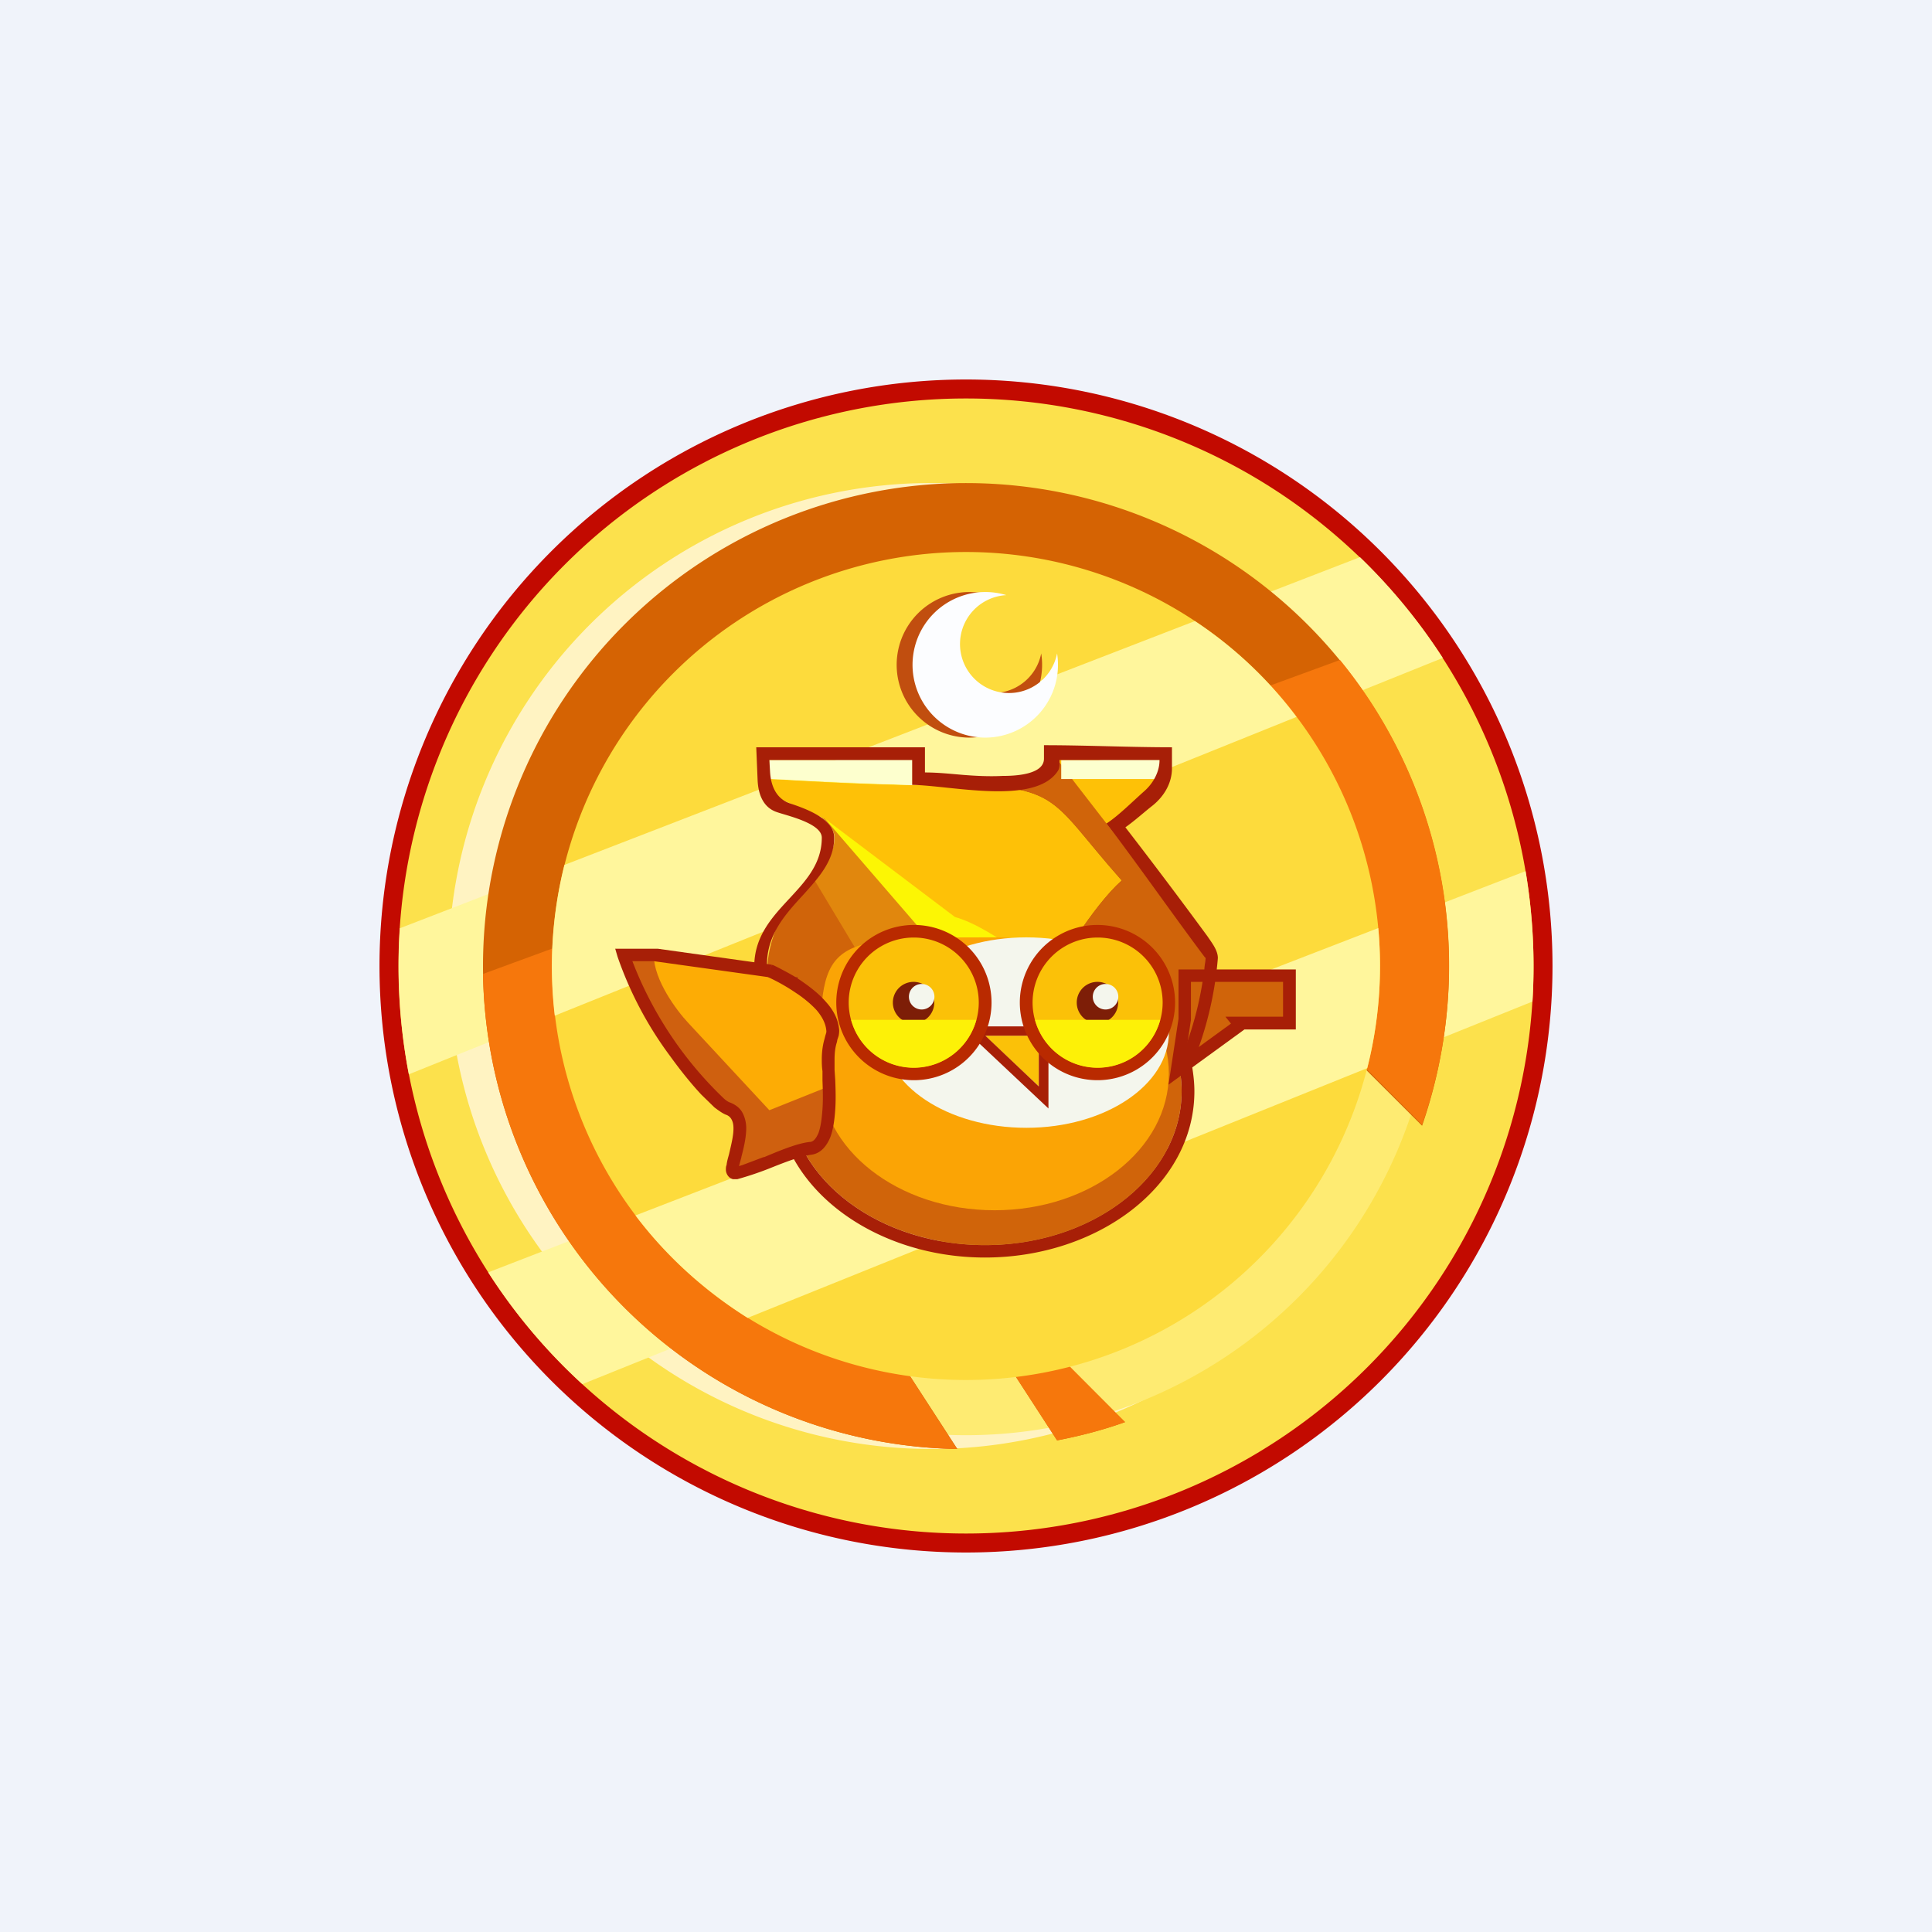
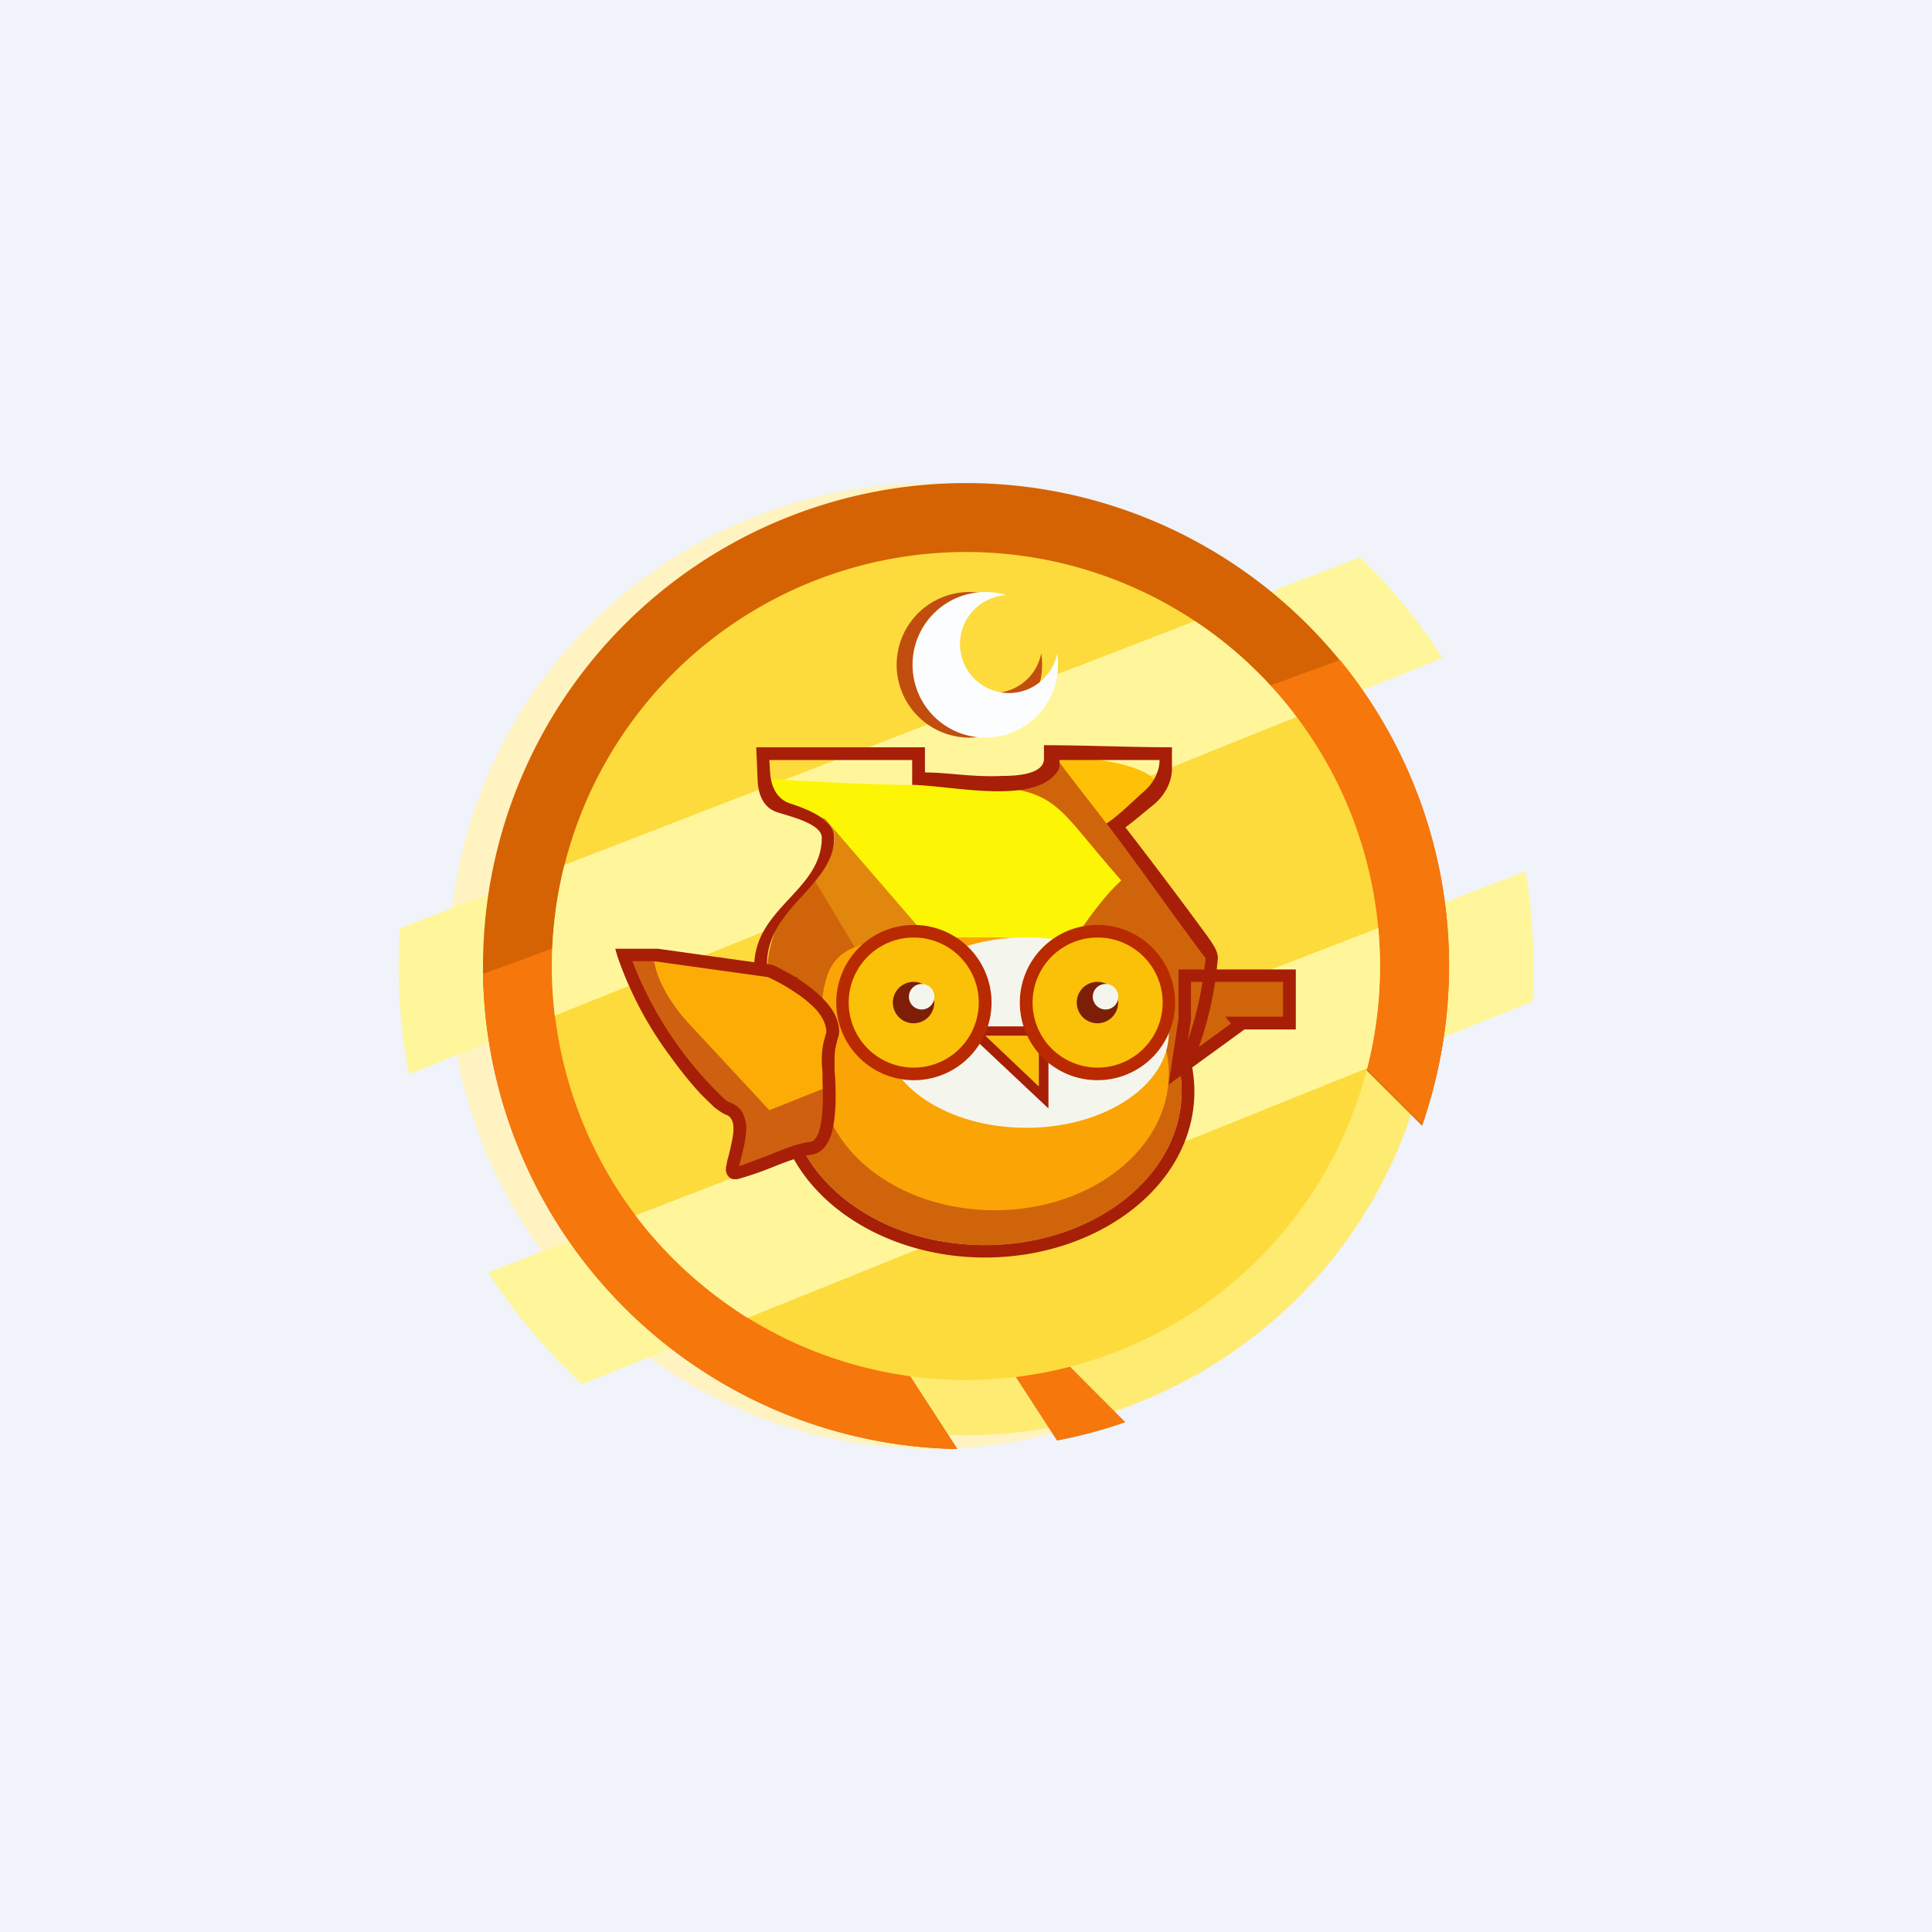
<svg xmlns="http://www.w3.org/2000/svg" width="56" height="56" viewBox="0 0 56 56">
  <path fill="#F0F3FA" d="M0 0h56v56H0z" />
-   <path d="M45 28a17 17 0 1 1-34 0 17 17 0 0 1 34 0Z" fill="#C20A00" />
-   <path d="M44.45 28a16.45 16.45 0 1 1-32.9 0 16.45 16.45 0 0 1 32.9 0Z" fill="#FCE14C" />
  <path d="M41 28a14 14 0 1 1-28 0 14 14 0 0 1 28 0Z" fill="#FFF3C2" />
  <path d="M44.42 29.03a16.7 16.7 0 0 0-.2-3.78L14.15 36.88c.77 1.2 1.69 2.29 2.73 3.24l27.54-11.09Zm-32.83-2.12a16.74 16.74 0 0 0 .26 4.23l29.97-12.07a16.52 16.52 0 0 0-2.4-2.92L11.58 26.91Z" fill="#FFF69C" />
  <path d="M41.6 28a13.6 13.6 0 1 1-27.2 0 13.6 13.6 0 0 1 27.2 0Z" fill="#FEEB72" />
  <path d="M42 28c0 1.62-.28 3.18-.78 4.63l-5.49-5.48-8.6 8.6 5.48 5.47c-.64.23-1.3.4-1.97.53l-5.79-8.93-2.15 1.4L27.75 42A14 14 0 1 1 42 28Z" fill="#D56303" />
  <path d="M41.22 32.6a13.98 13.98 0 0 0-2.38-13.47L14 28.23A14 14 0 0 0 27.74 42l-5.04-7.8 2.15-1.4 5.79 8.95c.68-.13 1.33-.3 1.97-.53l-5.47-5.5 8.6-8.62 5.48 5.5Z" fill="#F6770C" />
  <path d="M40 28a12 12 0 1 1-24 0 12 12 0 0 1 24 0Z" fill="#FDDB3C" />
  <path d="M39.63 30.96a12.03 12.03 0 0 0 .32-4.06l-21.53 8.33c.89 1.18 2 2.18 3.25 2.97l17.96-7.24Zm-5-12.96c1.14.75 2.14 1.7 2.95 2.78l-21.5 8.66a12.12 12.12 0 0 1 .28-4.37L34.64 18Z" fill="#FFF69C" />
  <path d="M34.25 31.63c0 2.46-2.55 4.46-5.7 4.46-3.15 0-5.7-2-5.7-4.46 0-4.46 0-4.46 5.7-4.46 3.15 0 5.7 2 5.7 4.46Z" fill="#D0640A" />
  <path d="M33.51 22.72c.05.46-1.37 1.05-1.56 1.24-.46-.36-1.36-1.24-1.29-1.98 1.06-.1 2.8.28 2.85.74Z" fill="#FEC107" />
  <path d="M34.94 27.77c0-.32-2.96-3.97-4.32-5.79 0 .63-.8.78-1.2.78.4 1.4 1.2 4.22 1.2 4.37 0 .14 2.11 2.94 3.17 4.32.6-.65 1.15-2.9 1.15-3.68Z" fill="#D0640A" />
  <path d="m35.91 29.65.04.05-1.84 1.33.23-1.5v-1.25h3.03v1.37h-1.46Z" fill="#D0640A" />
  <path d="M34.16 28.1h3.4v1.74h-1.49l-2.2 1.6.29-1.91v-1.44Zm1.52 1.57-.16-.2h1.67v-1.01h-2.67v1.1l-.16 1.07 1.32-.96Z" fill="#A71F07" />
  <path d="M26.25 27.54a91.4 91.4 0 0 1-2.57-2.34c-1.32 1.28-1.5 2.62-1.42 3.12h1.28l2.71-.78Z" fill="#D0640A" />
  <path d="M28.78 27.31c-2.13-3.12-4.84-4.09-5.93-4.18.45.18 1.34.67 1.34 1.15 0 .48-.4 1-.6 1.2l1.29 2.15c.87.23 2.87.49 3.9-.32Z" fill="#E1870D" />
  <path d="M27.08 22.76c-2.25 0-4.62-.18-4.73-.18v.46l1.56.69 3.17 3.67c1.17.32 3.5 1.06 3.5.88 0-.23 1.1-2.03 1.92-2.76-2.2-2.48-1.7-2.76-5.42-2.76Z" fill="#FCF604" />
-   <path d="M27.08 22.76c-2.25 0-4.62-.18-4.73-.18v.46l1.56.69 3.77 2.85c1.16.32 2.9 1.88 2.9 1.7 0-.23 1.1-2.03 1.92-2.76-2.2-2.48-1.7-2.76-5.42-2.76Z" fill="#FEC107" />
  <path d="M33.88 31.12c0 2.19-2.26 3.96-5.05 3.96-2.8 0-5.06-1.77-5.06-3.96 0-3.95 0-3.95 5.06-3.95 2.79 0 5.05 1.77 5.05 3.95Z" fill="#FBA405" />
  <path d="M33.88 29.93c0 1.52-1.85 2.76-4.13 2.76-2.29 0-4.14-1.24-4.14-2.76 0-1.52 1.85-2.76 4.14-2.76 2.28 0 4.13 1.24 4.13 2.76Z" fill="#F4F6ED" />
  <path d="M28.1 21.38a2.11 2.11 0 0 0 2.08-2.44 1.42 1.42 0 1 1-1.47-1.69 2.11 2.11 0 1 0-.62 4.13Z" fill="#C14E0F" />
-   <path d="M22.3 22.03h4.14v.73l-4.14-.18v-.55ZM30.76 22.03h2.85v.55h-2.85v-.55Z" fill="#FDFFCE" />
  <path d="M32.07 23.87c.32-.2.74-.62 1.1-.94.26-.23.44-.56.44-.9h-2.9c0 .06.02.22-.05.32-.66 1-3.07.42-4.22.4v-.72H22.3l.02.33c.02.4.17.78.56.92.44.15 1.3.44 1.3 1 0 .66-.44 1.15-.9 1.66-.58.63-1.19 1.3-1.02 2.38h.87c-.05.11-.09.24-.12.37-.16.65-.16 1.6-.16 2.94 0 2.46 2.55 4.46 5.7 4.46 3.15 0 5.7-2 5.7-4.46 0-.27-.03-.53-.09-.79a9.7 9.7 0 0 0 .78-3.07c-.97-1.29-2.09-2.9-2.87-3.9Zm2.48 7.02c.04.24.07.49.07.74 0 2.74-2.8 4.82-6.07 4.82-3.26 0-6.06-2.08-6.06-4.82v-.01c0-.8 0-1.48.03-2.03.02-.33.06-.63.11-.9h-.69l-.05-.31c-.3-2.01 1.93-2.45 1.93-4.1 0-.42-1.02-.64-1.3-.74-.39-.13-.54-.5-.56-.92l-.04-.96h4.89v.73c.37 0 .74.04 1.1.07.37.03.77.05 1.15.03.31 0 1.2-.02 1.2-.5v-.39c1.23 0 2.47.06 3.71.06v.61c0 .42-.22.8-.55 1.07-.28.22-.53.45-.8.64A162.47 162.47 0 0 1 35 27.14c.12.18.3.4.3.63a10.18 10.18 0 0 1-.76 3.12Z" fill="#A71F07" />
  <path d="M28.55 21.38a2.11 2.11 0 0 0 2.09-2.44 1.42 1.42 0 1 1-1.47-1.69 2.11 2.11 0 1 0-.62 4.13Z" fill="#FCFDFF" />
  <path d="M30.11 30.02h-1.56l1.56 1.47v-1.47Z" fill="#FBC108" />
  <path d="M27.86 29.75h2.53v2.38l-2.53-2.38Zm.7.27 1.55 1.47v-1.47h-1.56Z" fill="#A71F07" />
  <path d="M28.74 29.06a2.25 2.25 0 1 1-4.5 0 2.25 2.25 0 0 1 4.5 0ZM34.06 29.06a2.25 2.25 0 1 1-4.5 0 2.25 2.25 0 0 1 4.5 0Z" fill="#B92A00" />
  <path d="M28.37 29.06a1.88 1.88 0 1 1-3.77 0 1.88 1.88 0 0 1 3.77 0ZM33.7 29.06a1.88 1.88 0 1 1-3.77 0 1.88 1.88 0 0 1 3.77 0Z" fill="#FBC108" />
  <path d="M27.08 29.06a.6.6 0 1 1-1.2 0 .6.6 0 0 1 1.2 0Z" fill="#7D1E07" />
  <path d="M27.08 28.83a.37.37 0 1 1-.73 0 .37.37 0 0 1 .73 0Z" fill="#F4F6ED" />
  <path d="M32.41 29.06a.6.6 0 1 1-1.2 0 .6.6 0 0 1 1.2 0Z" fill="#7D1E07" />
-   <path d="M28.3 29.56a1.88 1.88 0 0 1-3.63 0h3.63ZM33.63 29.56a1.88 1.88 0 0 1-3.63 0h3.63Z" fill="#FDF107" />
  <path d="M32.41 28.83a.37.37 0 1 1-.73 0 .37.37 0 0 1 .73 0Z" fill="#F4F6ED" />
  <path d="M18.08 27.68h.91c1.54.76 4.65 2.34 4.87 2.53.28.23.37 2.98-.36 3.07-.74.1-2.12.88-2.25.7-.14-.2.6-1.57-.14-1.84-.59-.23-2.48-2.62-3.03-4.46Z" fill="#CF600F" />
  <path d="m22.3 28.14-3.35-.46c0 .73.67 1.62 1 1.97l2.35 2.53 1.7-.68v-2l-1.7-1.36Z" fill="#FDAC05" />
  <path d="M17.83 27.5h1.24l3.28.46h.02l-.07.18.07-.17h.03a4.3 4.3 0 0 1 .26.13c.17.09.4.21.62.37.23.16.47.35.66.57.2.22.35.48.38.78.01.07 0 .14-.01.2l-.04.12-.01.06c-.04.12-.07.28-.07.51v.3l.02.3c.01.26.02.56 0 .85-.02.3-.06.59-.15.82-.1.23-.26.45-.54.49-.32.04-.8.23-1.25.41a9.34 9.34 0 0 1-.9.3h-.12a.25.25 0 0 1-.15-.1.3.3 0 0 1-.06-.17c0-.04 0-.1.02-.14.01-.1.04-.2.07-.31.06-.26.13-.53.13-.75 0-.12-.02-.2-.06-.27a.28.28 0 0 0-.16-.13c-.1-.04-.21-.12-.33-.21l-.38-.37c-.28-.3-.59-.68-.9-1.11a10.64 10.64 0 0 1-1.53-2.89l-.07-.24Zm4.42.82-3.3-.46h-.62a10.9 10.9 0 0 0 2.62 3.95c.1.1.18.14.22.15.17.07.29.17.36.31.07.14.1.29.1.43 0 .28-.08.6-.14.83v.01l-.07.26.1-.03.61-.23h.02c.43-.18.95-.4 1.32-.44.09 0 .17-.07.25-.25.07-.18.1-.43.12-.7.02-.28.01-.57 0-.83v-.27c-.02-.14-.02-.26-.02-.34 0-.27.04-.46.08-.6l.02-.08.03-.1a.23.23 0 0 0 0-.07c-.02-.2-.12-.39-.28-.58a3.1 3.1 0 0 0-.6-.5 5.5 5.5 0 0 0-.77-.44l-.05-.02Zm-.84 5.59Z" fill="#A71F07" />
</svg>